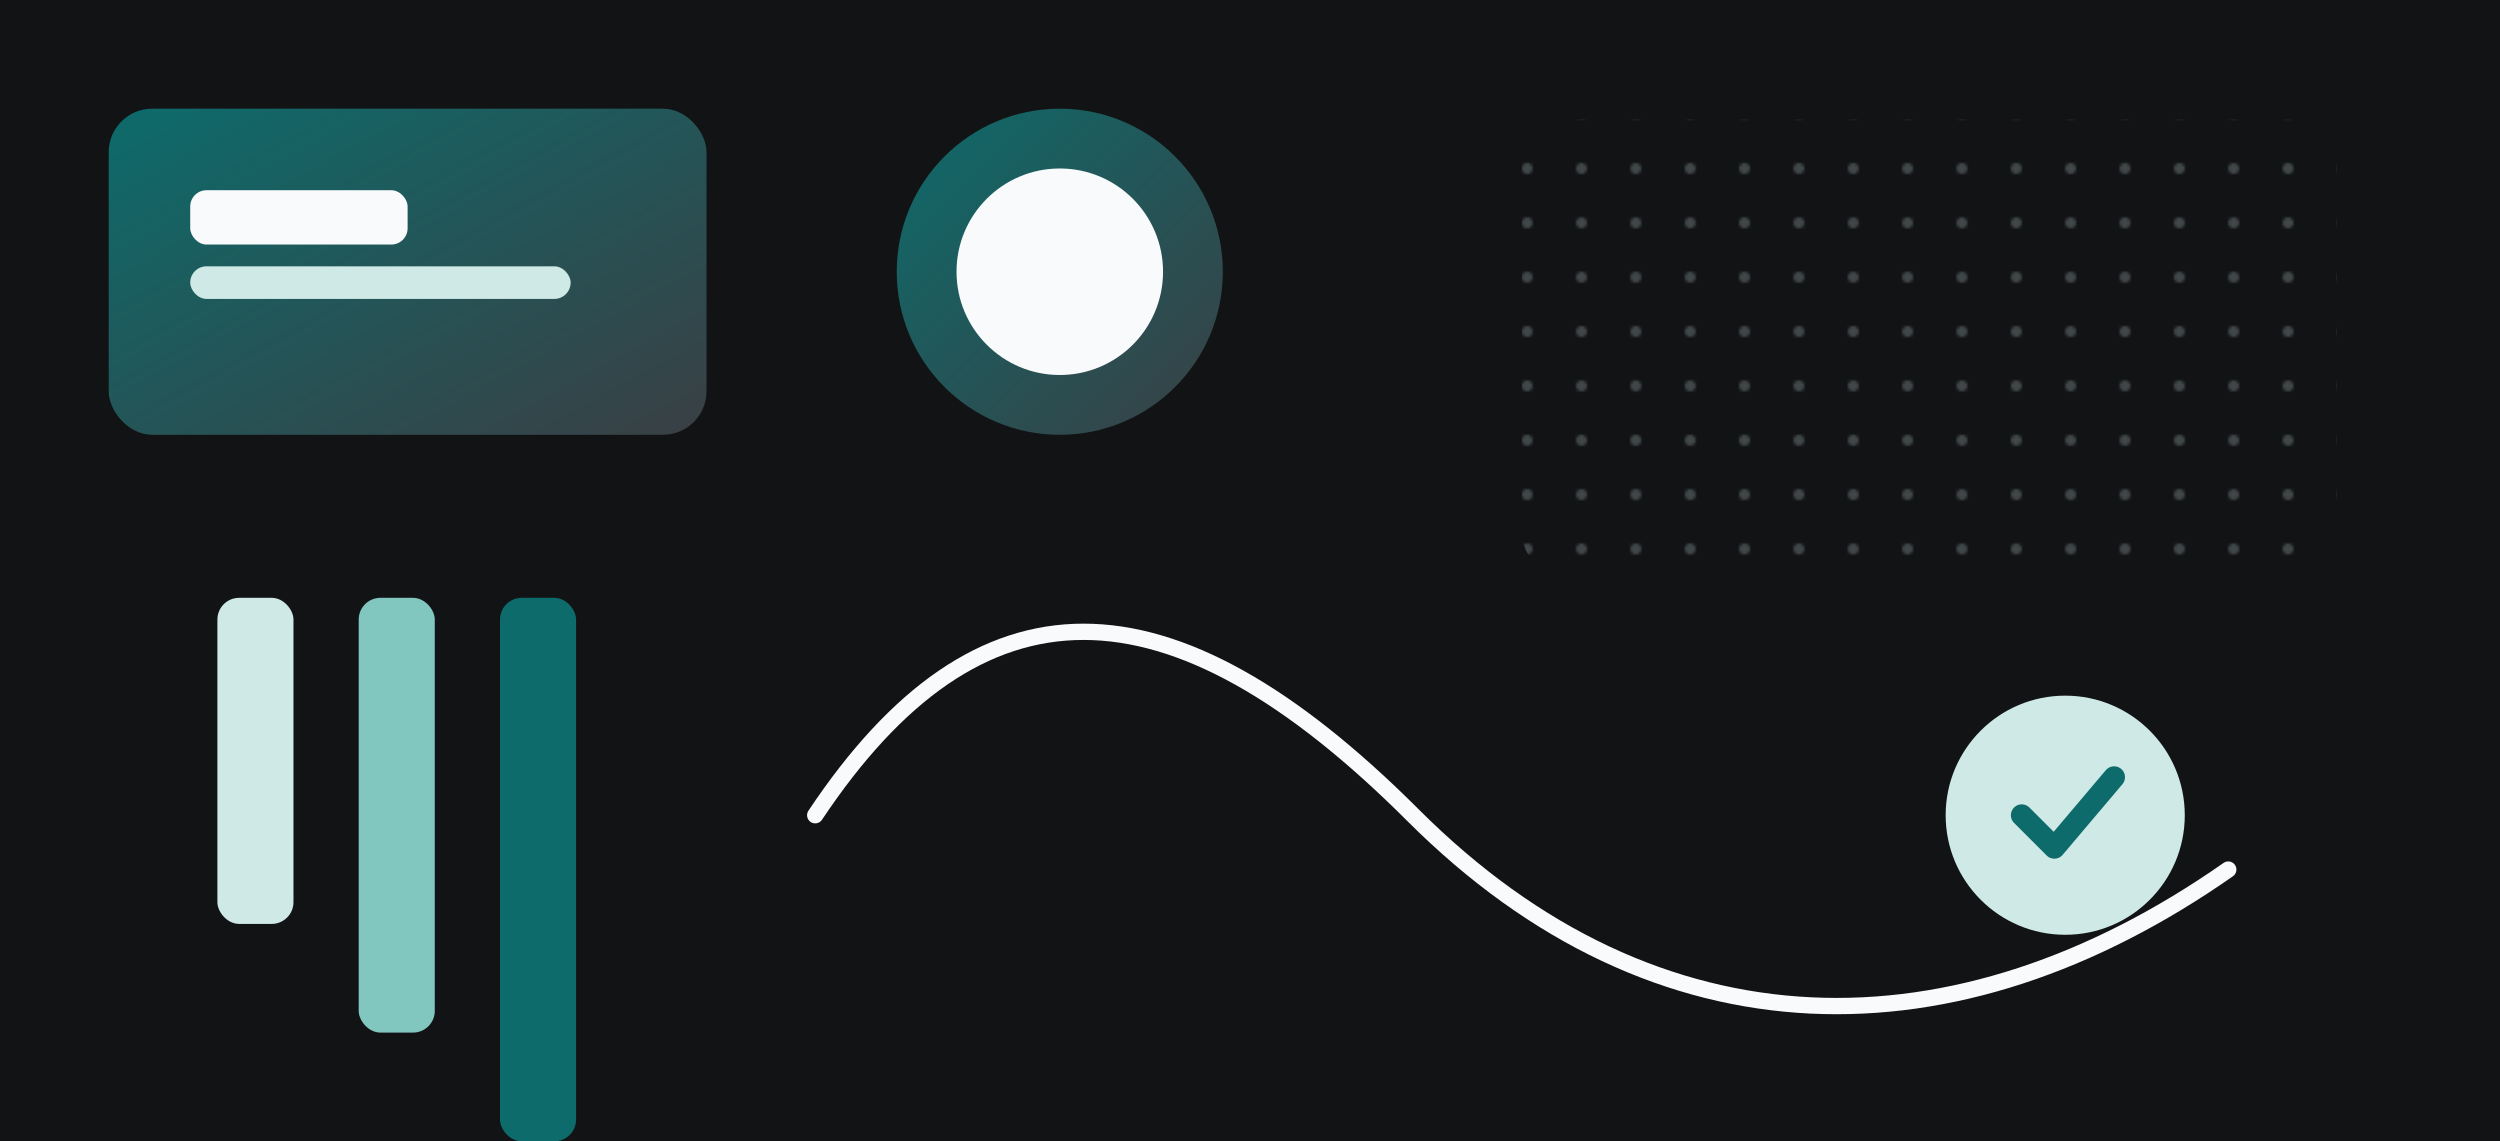
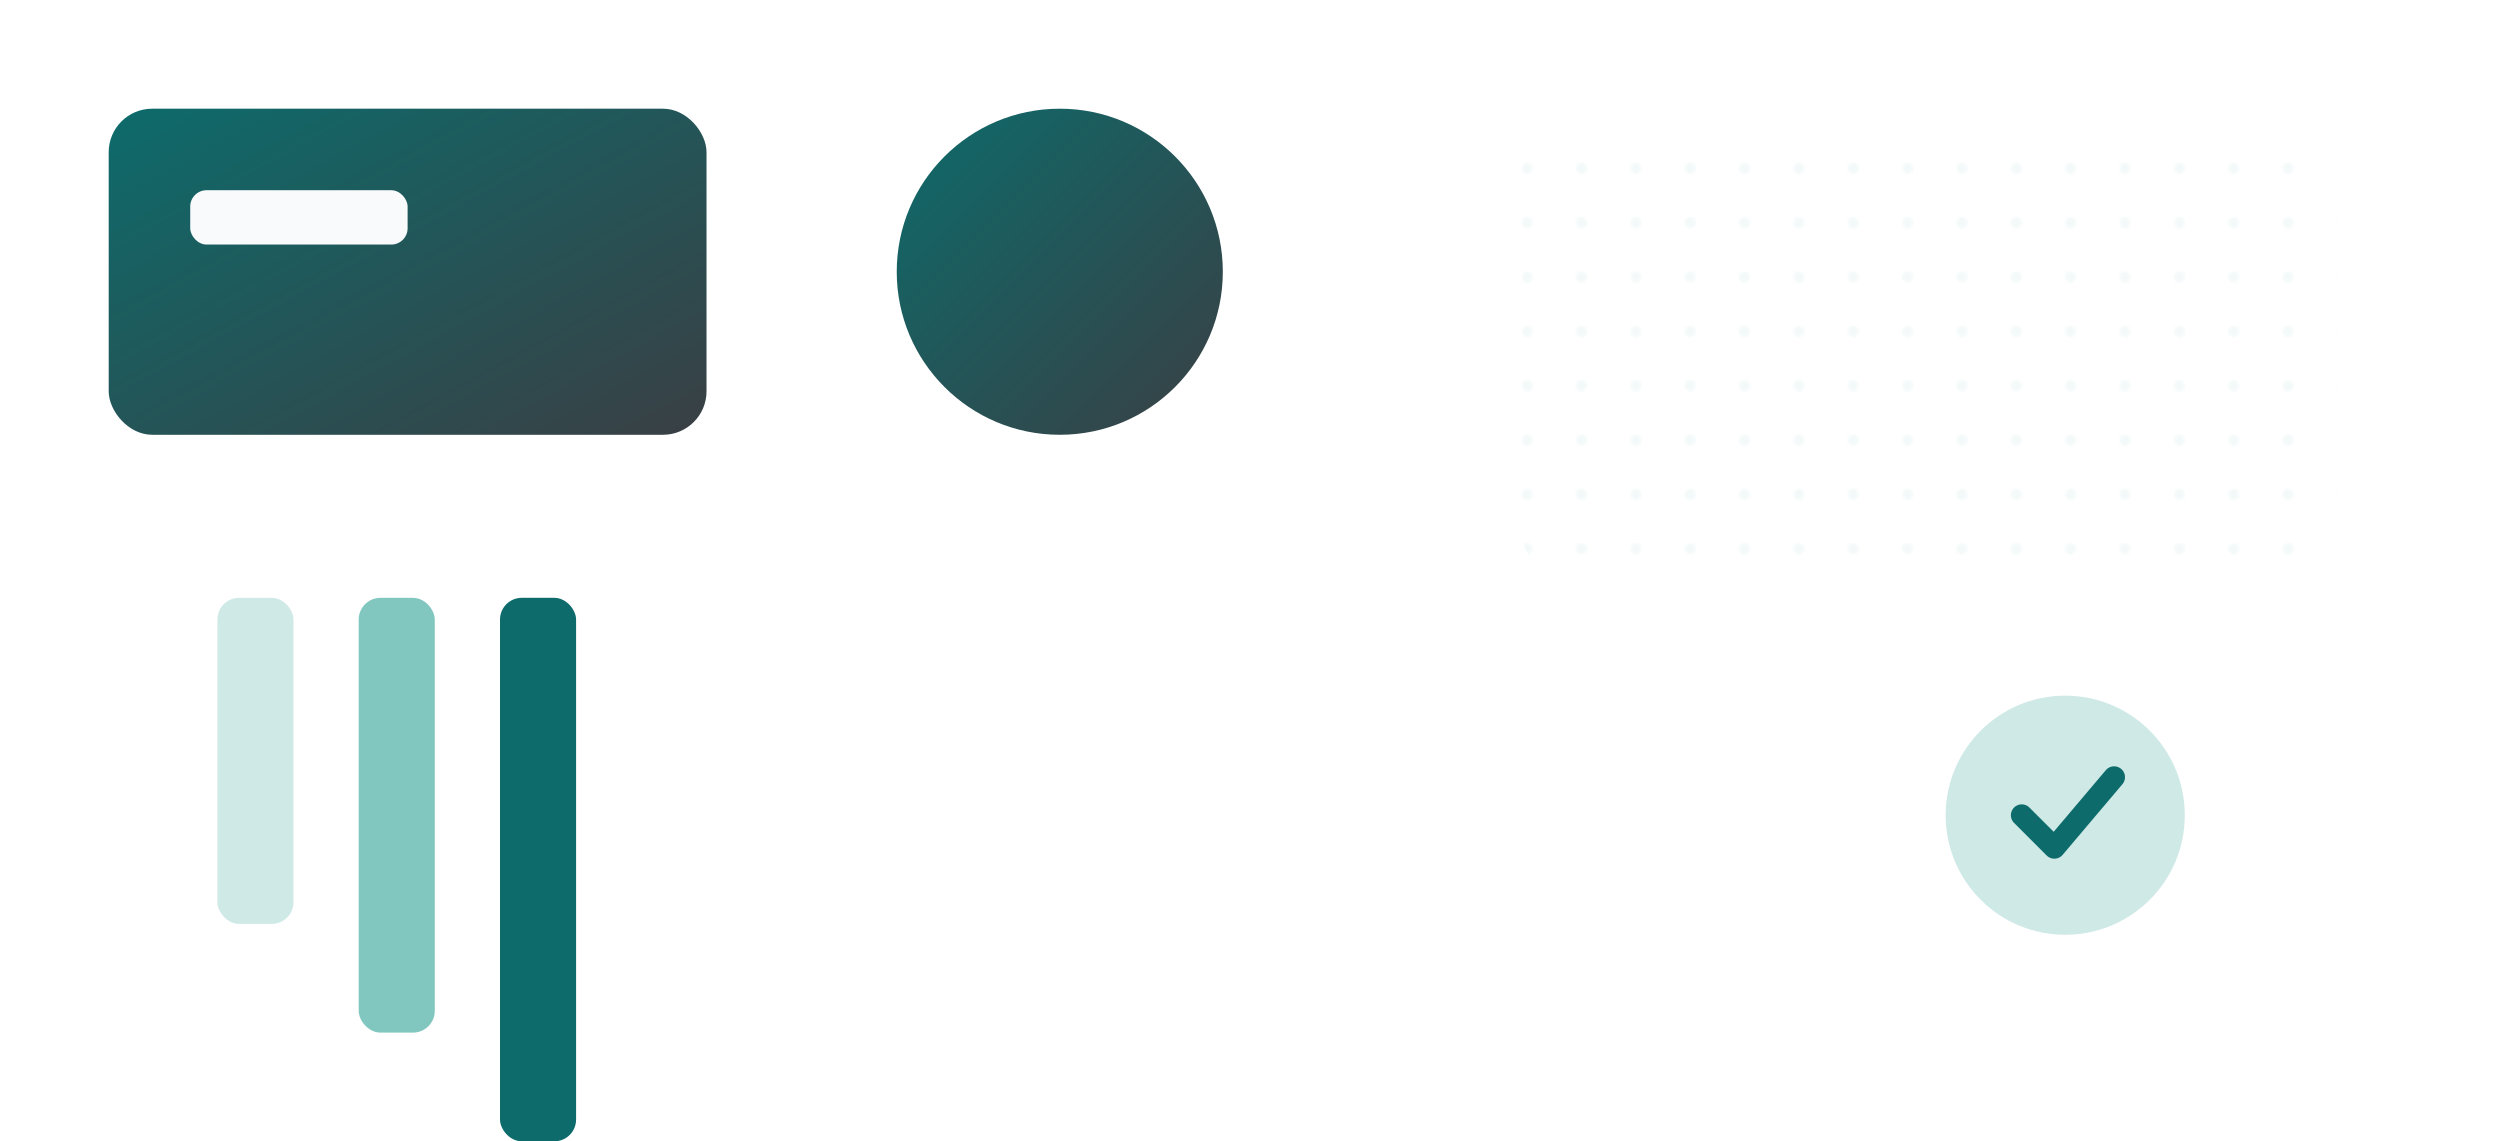
<svg xmlns="http://www.w3.org/2000/svg" viewBox="0 0 920 420">
  <defs>
    <linearGradient id="t1" x1="0" y1="0" x2="1" y2="1">
      <stop offset="0" stop-color="#0D6B6B" />
      <stop offset="1" stop-color="#3A3F44" />
    </linearGradient>
    <pattern id="dots" width="20" height="20" patternUnits="userSpaceOnUse">
      <circle cx="2" cy="2" r="2" fill="#CFE9E6" />
    </pattern>
  </defs>
-   <rect width="920" height="420" fill="#121315" />
  <rect x="40" y="40" width="220" height="120" rx="16" fill="url(#t1)" />
  <rect x="70" y="70" width="80" height="20" rx="6" fill="#F8FAFB" />
-   <rect x="70" y="98" width="140" height="12" rx="6" fill="#CFE9E6" />
  <circle cx="390" cy="100" r="60" fill="url(#t1)" />
-   <circle cx="390" cy="100" r="38" fill="#F8FAFB" />
-   <path d="M300 300 C360 210, 430 210, 520 300 S 720 390, 820 320" fill="none" stroke="#F8FAFB" stroke-width="6" stroke-linecap="round" />
  <rect x="560" y="44" width="300" height="170" rx="18" fill="url(#dots)" opacity="0.25" />
  <g transform="translate(80,220)">
    <rect width="28" height="120" rx="8" fill="#CFE9E6" />
    <rect x="52" width="28" height="160" rx="8" fill="#81C7BF" />
    <rect x="104" width="28" height="200" rx="8" fill="#0D6B6B" />
  </g>
  <g>
    <circle cx="760" cy="300" r="44" fill="#CFE9E6" />
    <path d="M744 300l12 12 22-26" fill="none" stroke="#0D6B6B" stroke-width="8" stroke-linecap="round" stroke-linejoin="round" />
  </g>
</svg>